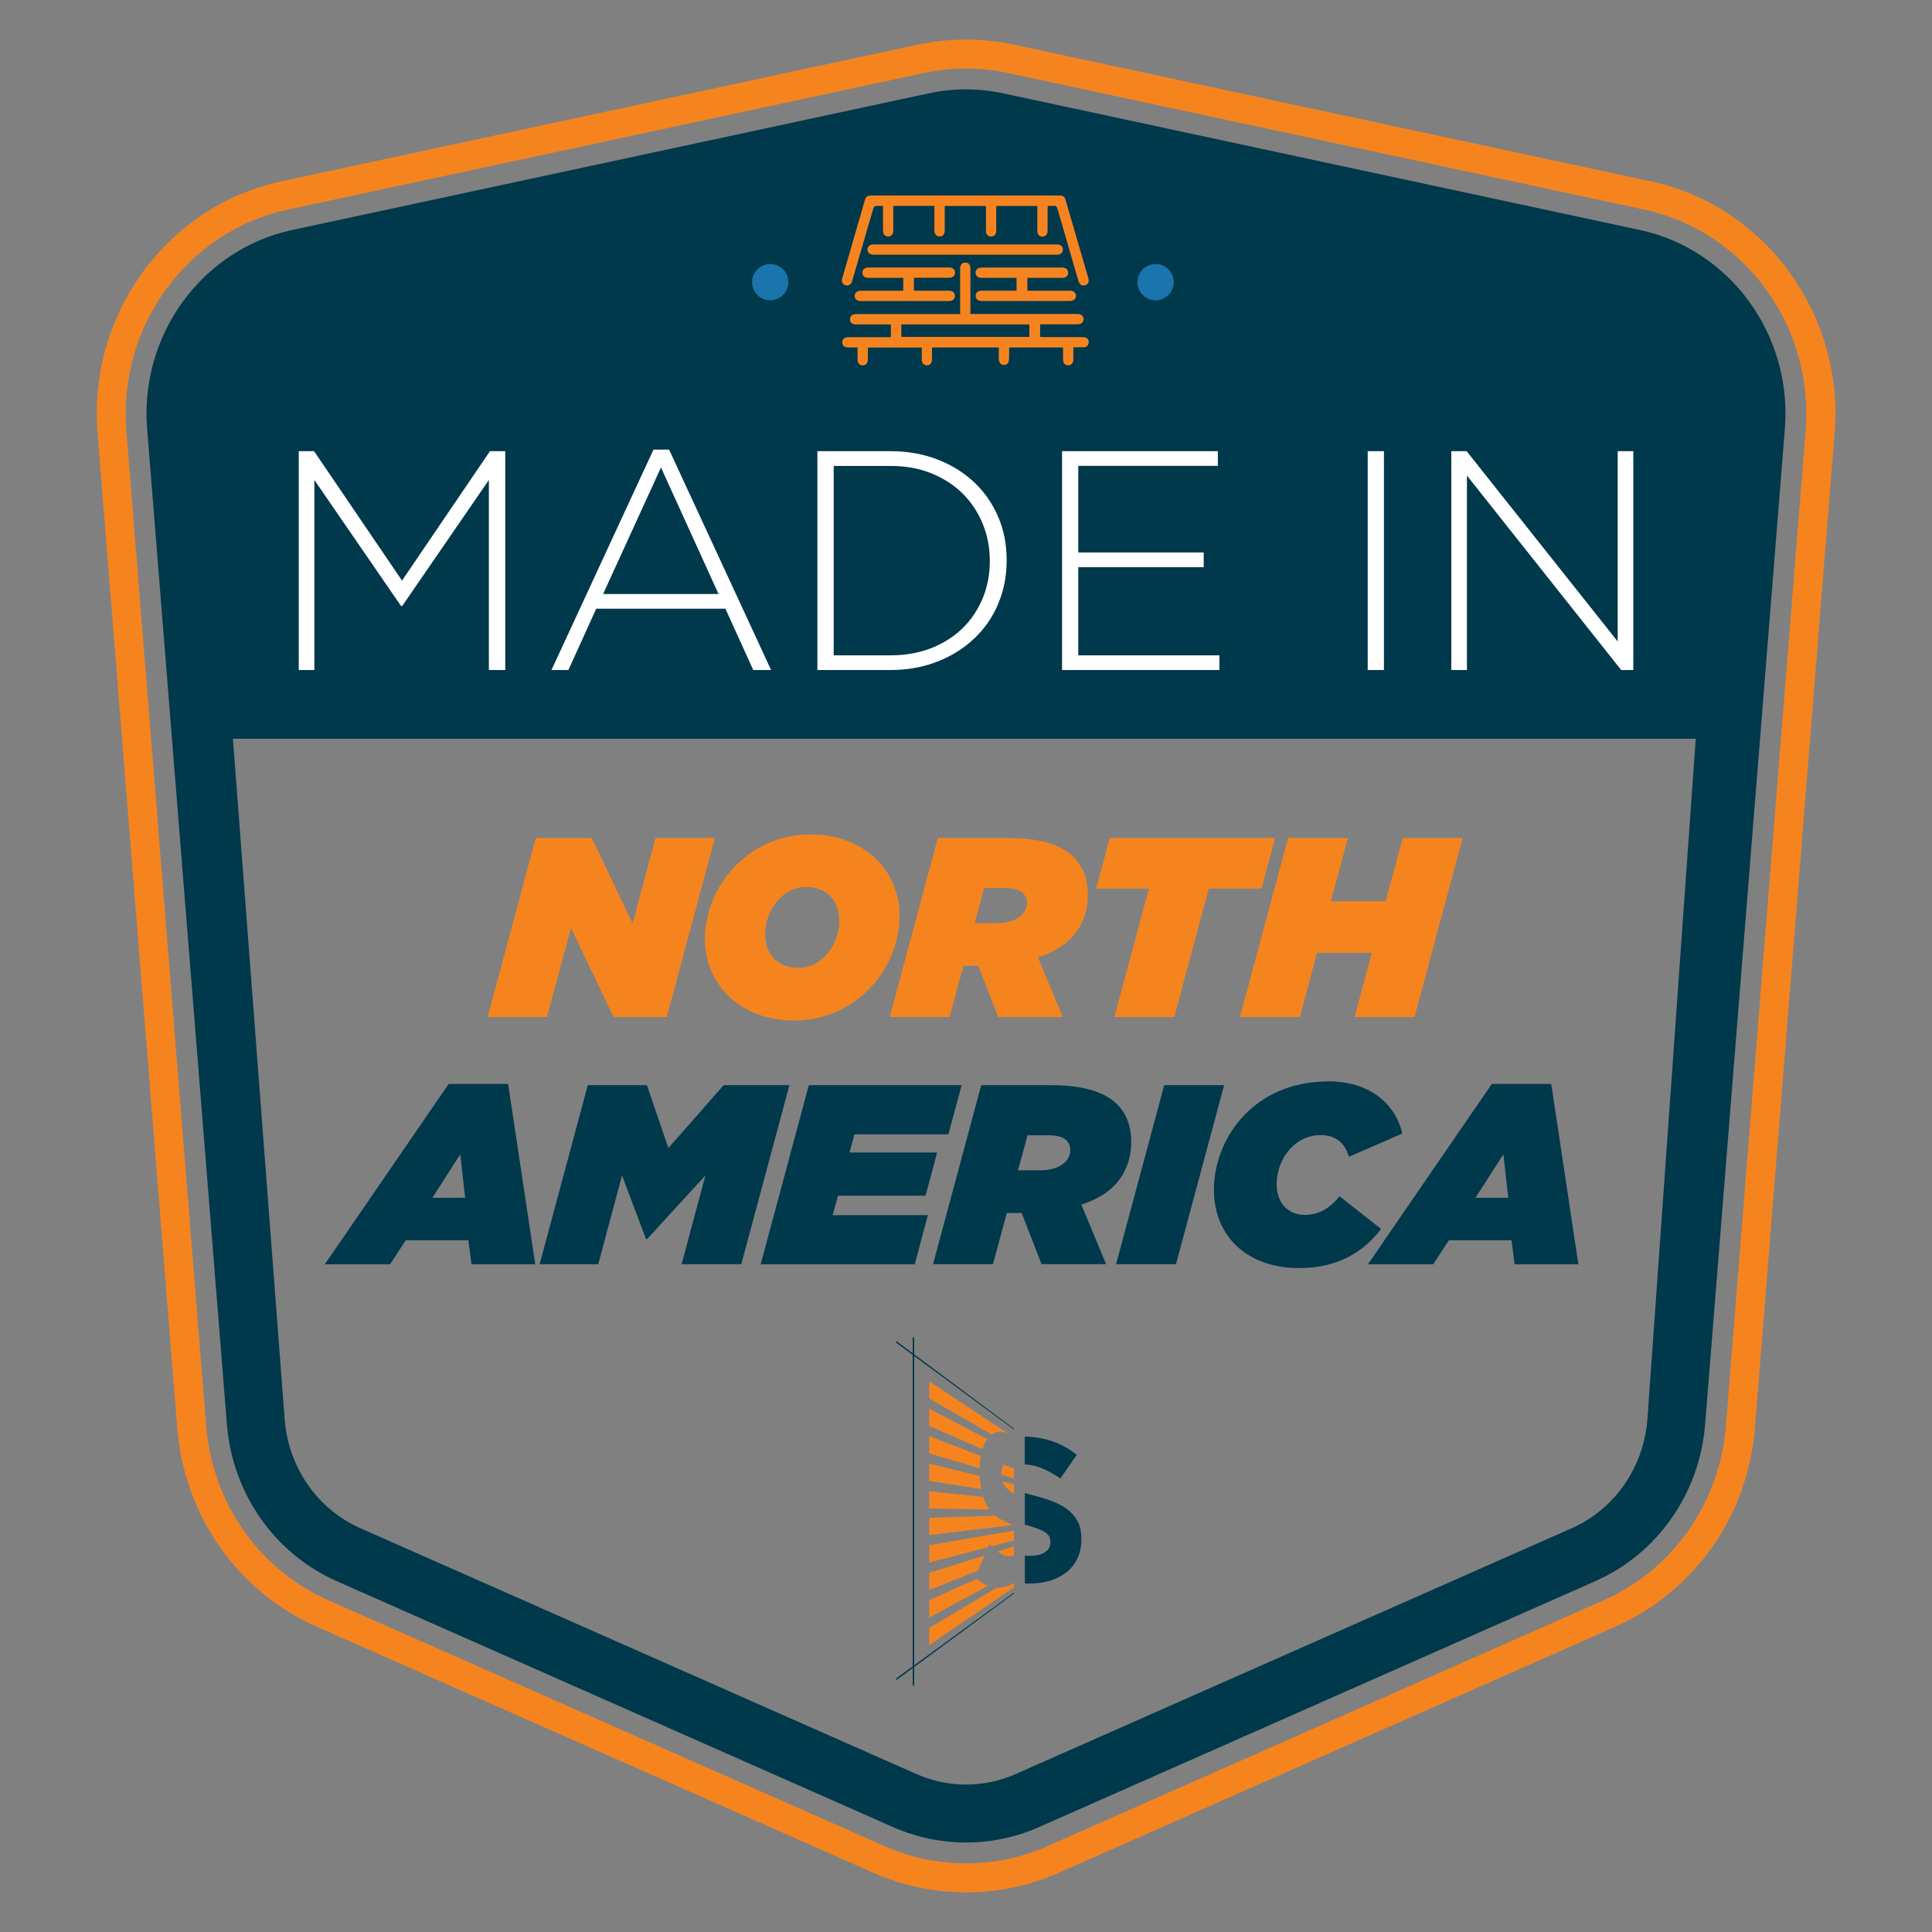
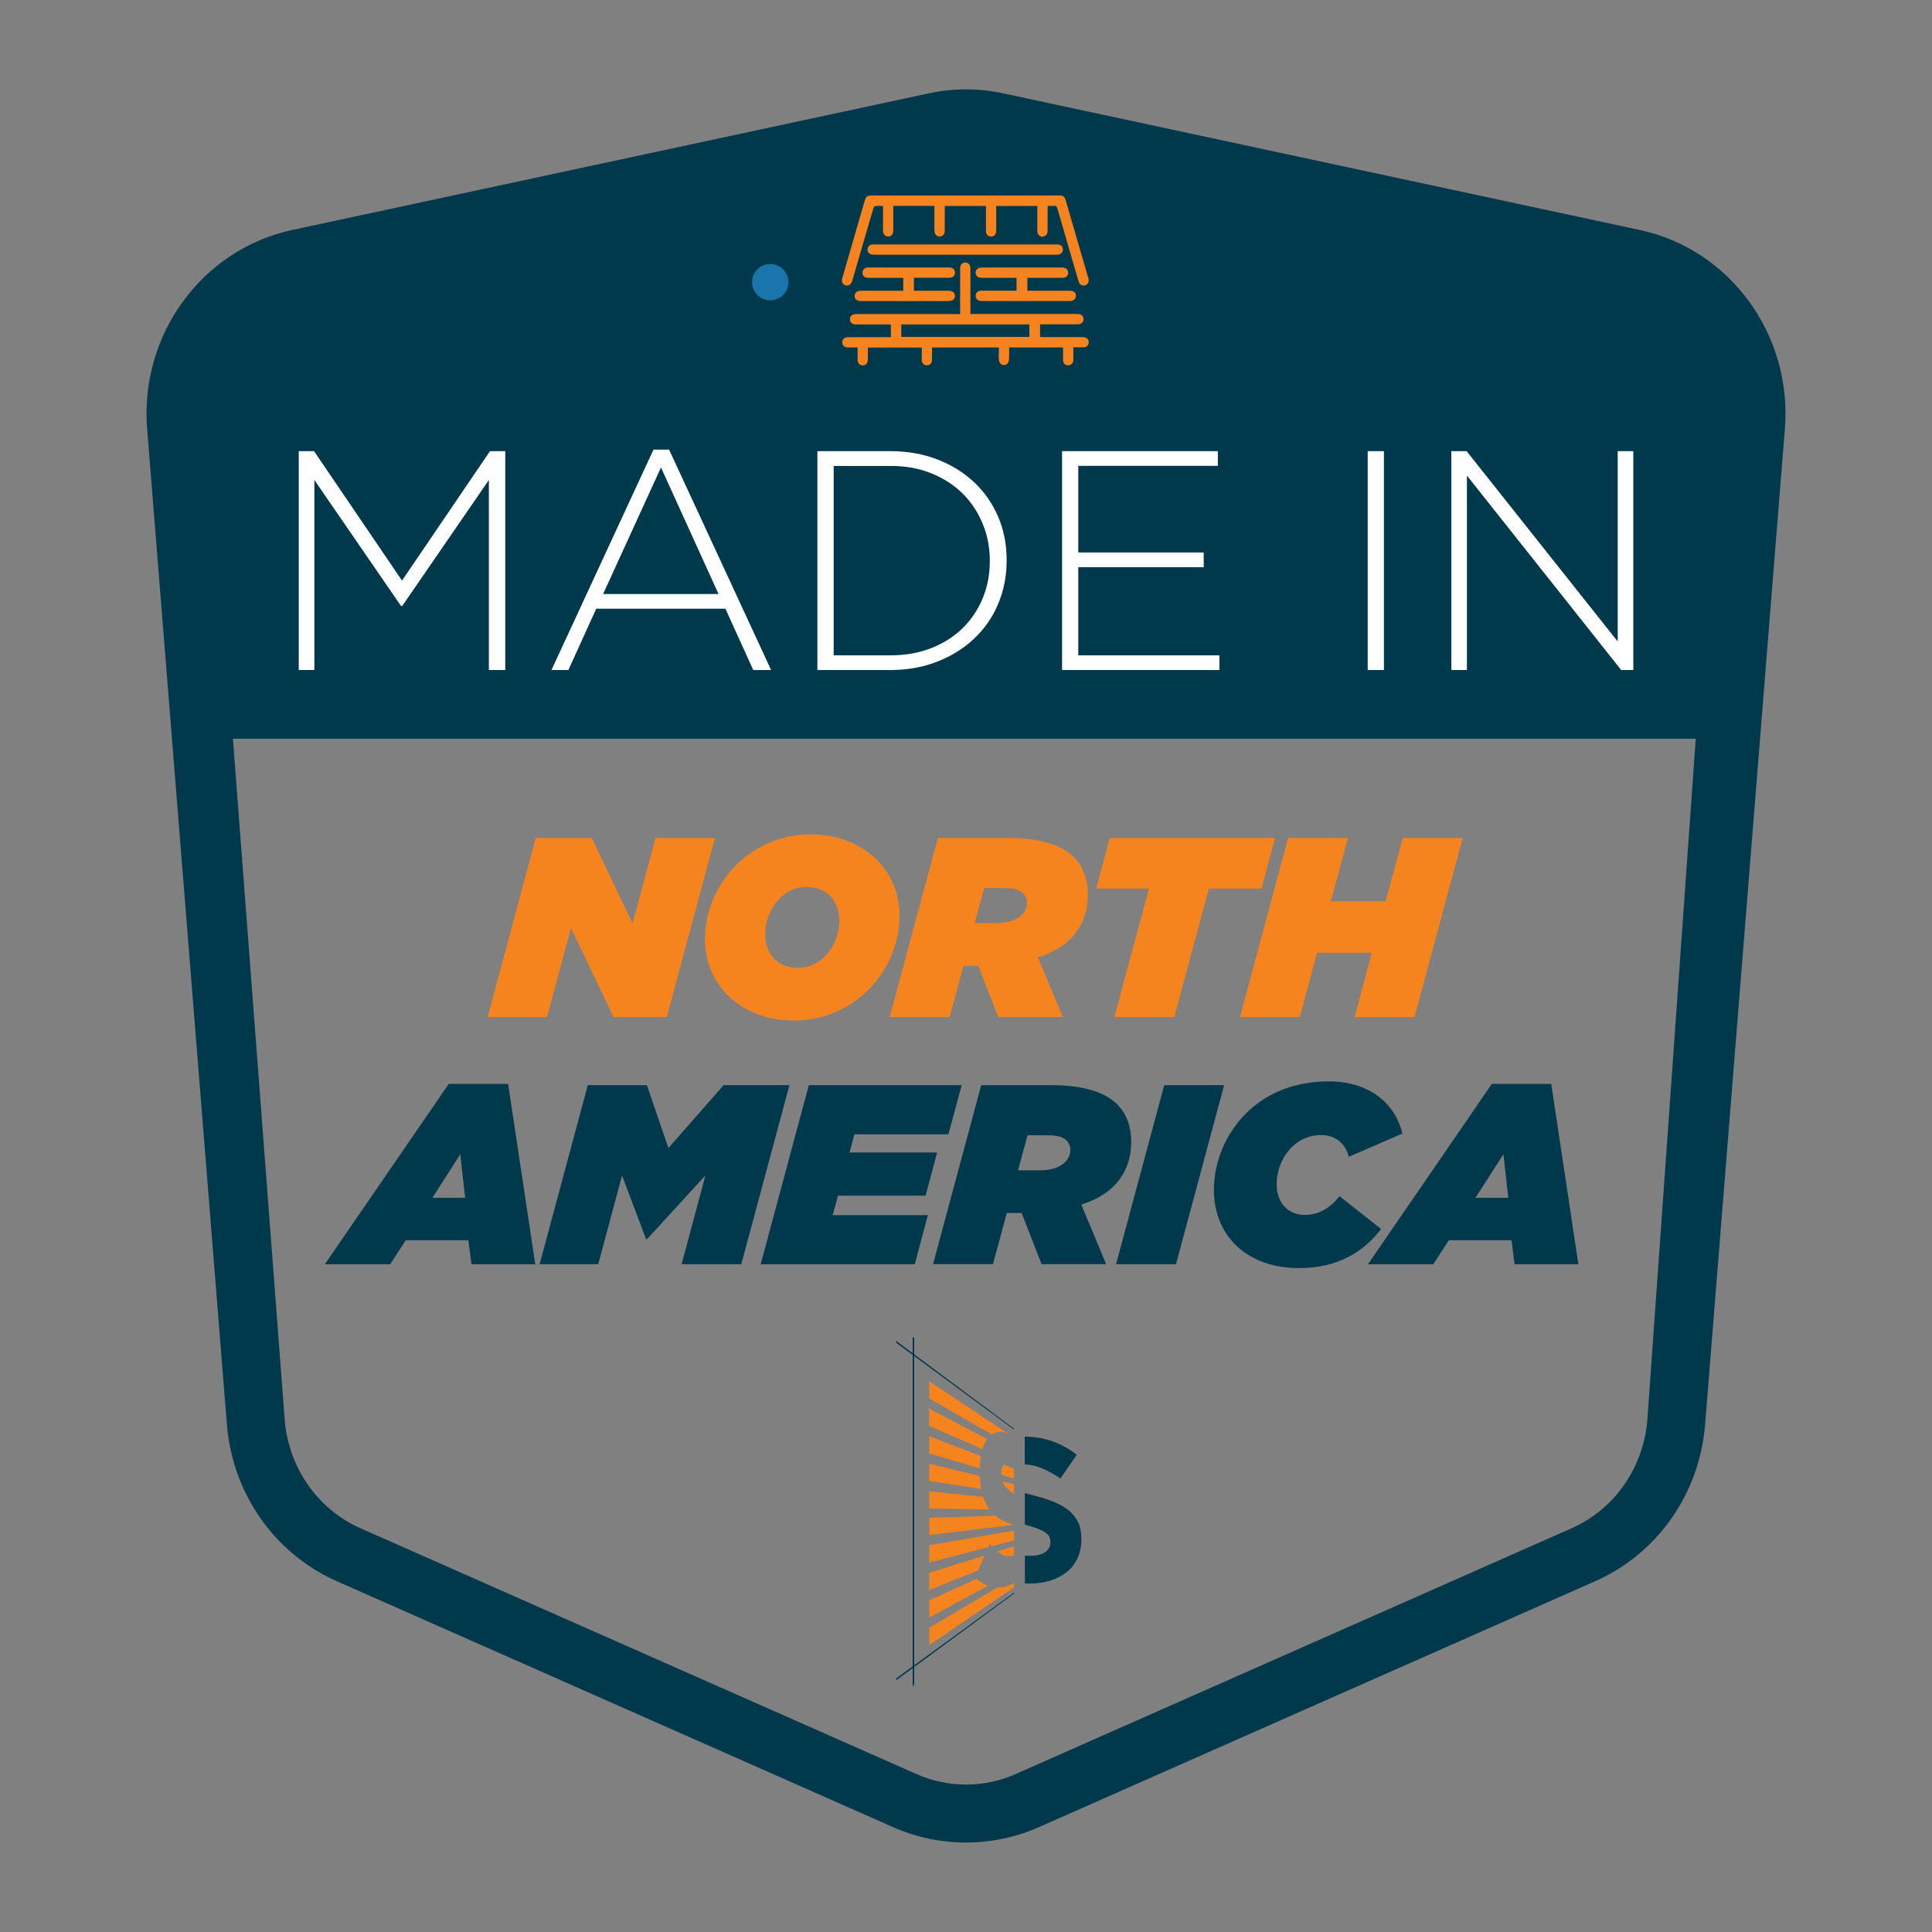
<svg xmlns="http://www.w3.org/2000/svg" id="Layer_1" data-name="Layer 1" viewBox="0 0 250 250">
  <rect x="0" y="0" width="250" height="250" fill="#808080" stroke="none" />
  <defs>
    <style>
      .cls-1 {
        fill: #f5841f;
      }

      .cls-2 {
        fill: #f58420;
      }

      .cls-3 {
        fill: #00384c;
      }

      .cls-4 {
        fill: #fff;
      }

      .cls-5 {
        fill: #1975ab;
      }
    </style>
  </defs>
  <g>
    <g>
      <g>
        <path class="cls-3" d="m212.19,29.76l-82.32-17.67c-3.23-.7-6.51-.7-9.74,0L37.81,29.76c-11.68,2.51-19.75,13.57-18.77,25.74l10.32,128.81c.72,8.96,6.17,16.74,14.23,20.3l72,31.83c2.99,1.32,6.2,1.98,9.41,1.98s6.42-.66,9.41-1.98l72-31.83c8.06-3.56,13.52-11.34,14.23-20.3l10.32-128.81c.98-12.17-7.09-23.24-18.77-25.74Zm-8.81,167.99l-72,31.83c-4.05,1.79-8.7,1.79-12.75,0l-72-31.83c-5.54-2.45-9.29-7.83-9.79-14.04l-6.7-88.12h189.29l-6.26,88.12c-.5,6.21-4.25,11.59-9.79,14.04Z" />
-         <path class="cls-1" d="m213.54,23.45L131.22,5.78c-4.09-.88-8.36-.88-12.45,0L36.46,23.45c-14.83,3.18-25.08,17.18-23.84,32.56l10.32,128.81c.91,11.32,7.83,21.16,18.06,25.68l72,31.83c3.81,1.69,7.85,2.54,12.01,2.54s8.2-.86,12.01-2.54l72-31.83c10.23-4.52,17.15-14.36,18.06-25.68l10.32-128.82c1.23-15.38-9.02-29.38-23.85-32.56Zm20.11,32.26l-10.32,128.82c-.8,9.95-6.86,18.58-15.83,22.55l-72,31.83c-6.66,2.95-14.33,2.95-20.99,0l-72-31.83c-8.97-3.96-15.04-12.6-15.83-22.55L16.35,55.71c-1.08-13.51,7.9-25.8,20.89-28.59L119.56,9.45c1.79-.38,3.62-.58,5.44-.58s3.65.19,5.44.58l82.32,17.67c12.99,2.79,21.97,15.08,20.89,28.59Z" />
      </g>
      <g>
        <path class="cls-4" d="m63.26,86.7v-24.59l-11.21,16.3h-.16l-11.21-16.3v24.59h-2.02v-28.32h1.98l11.38,16.75,11.38-16.75h1.98v28.32h-2.11Z" />
        <path class="cls-4" d="m97.47,86.7l-3.6-7.93h-16.72l-3.6,7.93h-2.19l13.2-28.52h2.02l13.2,28.52h-2.31Zm-11.94-26.21l-7.49,16.38h14.94l-7.45-16.38Z" />
        <path class="cls-4" d="m129.17,78.13c-.73,1.73-1.76,3.22-3.1,4.49-1.34,1.27-2.93,2.27-4.78,2.99-1.85.73-3.88,1.09-6.09,1.09h-9.43v-28.32h9.43c2.21,0,4.24.36,6.09,1.07,1.85.71,3.44,1.71,4.78,2.97s2.37,2.76,3.1,4.47c.73,1.71,1.09,3.57,1.09,5.56v.08c0,2-.36,3.86-1.09,5.58Zm-1.09-5.58c0-1.68-.3-3.26-.91-4.75-.61-1.49-1.46-2.79-2.57-3.9-1.11-1.11-2.46-1.99-4.05-2.64-1.59-.65-3.37-.97-5.34-.97h-7.33v24.51h7.33c1.97,0,3.75-.32,5.34-.95,1.59-.64,2.94-1.5,4.05-2.6,1.11-1.1,1.96-2.38,2.57-3.86s.91-3.06.91-4.77v-.08Z" />
        <path class="cls-4" d="m137.43,86.7v-28.32h20.16v1.9h-18.06v11.21h16.23v1.9h-16.23v11.41h18.26v1.9h-20.36Z" />
        <path class="cls-4" d="m176.98,86.7v-28.32h2.1v28.32h-2.1Z" />
        <path class="cls-4" d="m209.78,86.7l-19.96-25.16v25.16h-2.02v-28.32h1.98l19.55,24.63v-24.63h2.02v28.32h-1.58Z" />
      </g>
      <g>
        <g>
          <path class="cls-1" d="m69.33,108.43h7.25l5.27,11.06,2.98-11.06h7.68l-6.23,23.17h-6.89l-5.5-11.52-3.11,11.52h-7.68l6.23-23.17Z" />
          <path class="cls-1" d="m91.22,121.57c0-7.18,5.86-13.6,13.65-13.6,6.82,0,11.53,4.57,11.53,10.49,0,7.18-5.86,13.6-13.65,13.6-6.82,0-11.53-4.57-11.53-10.49Zm17.39-2.42c0-2.45-1.49-4.37-4.27-4.37-3.25,0-5.33,3.18-5.33,6.09,0,2.45,1.49,4.37,4.27,4.37,3.25,0,5.33-3.18,5.33-6.09Z" />
          <path class="cls-1" d="m121.36,108.43h9.04c4.27,0,6.99.93,8.55,2.48,1.29,1.29,1.82,3.01,1.82,4.83,0,3.61-1.89,6.72-6.46,8.14l3.21,7.71h-8.35l-2.58-6.62h-1.92l-1.79,6.62h-7.75l6.23-23.17Zm7.59,11.02c2.58,0,3.94-1.19,3.94-2.65,0-.46-.17-.89-.5-1.22-.43-.43-1.19-.66-2.29-.66h-2.75l-1.23,4.53h2.82Z" />
          <path class="cls-1" d="m148.66,114.98h-6.82l1.76-6.55h21.4l-1.76,6.55h-6.82l-4.47,16.62h-7.75l4.47-16.62Z" />
          <path class="cls-1" d="m166.68,108.43h7.75l-2.22,8.18h7.09l2.22-8.18h7.75l-6.23,23.17h-7.75l2.22-8.31h-7.09l-2.22,8.31h-7.75l6.23-23.17Z" />
        </g>
        <g>
-           <path class="cls-3" d="m58.07,140.26h7.68l3.51,23.34h-8.25l-.4-3.11h-8.11l-2.02,3.11h-8.45l16.03-23.34Zm2.12,14.73l-.63-5.63-3.61,5.63h4.24Z" />
+           <path class="cls-3" d="m58.07,140.26h7.68l3.51,23.34h-8.25l-.4-3.11h-8.11l-2.02,3.11h-8.45Zm2.12,14.73l-.63-5.63-3.61,5.63h4.24Z" />
          <path class="cls-3" d="m76.06,140.42h7.65l2.78,8.14,7.15-8.14h8.51l-6.23,23.17h-7.72l3.08-11.49-7.55,8.24h-.13l-3.11-8.24-3.08,11.49h-7.58l6.23-23.17Z" />
          <path class="cls-3" d="m104.67,140.42h19.77l-1.72,6.36h-12.16l-.63,2.35h11.33l-1.49,5.59h-11.33l-.7,2.52h12.32l-1.69,6.36h-19.94l6.23-23.17Z" />
          <path class="cls-3" d="m126.97,140.42h9.04c4.27,0,6.99.93,8.55,2.48,1.29,1.29,1.82,3.01,1.82,4.83,0,3.61-1.89,6.72-6.46,8.14l3.21,7.71h-8.35l-2.58-6.62h-1.92l-1.79,6.62h-7.75l6.23-23.17Zm7.59,11.02c2.58,0,3.94-1.19,3.94-2.65,0-.46-.17-.89-.5-1.22-.43-.43-1.19-.66-2.29-.66h-2.75l-1.23,4.53h2.82Z" />
          <path class="cls-3" d="m150.65,140.42h7.75l-6.23,23.17h-7.75l6.23-23.17Z" />
          <path class="cls-3" d="m157.08,153.93c0-6.32,4.87-14,14.87-14,5,0,8.55,2.65,9.51,6.75l-6.92,3.01c-.5-1.89-1.86-2.81-3.61-2.81-3.48,0-5.73,3.18-5.73,6.36,0,2.55,1.59,3.97,3.64,3.97,1.79,0,3.25-.86,4.5-2.42l5.37,4.24c-2.32,3.05-5.7,5.06-10.63,5.06-6.49,0-11-3.94-11-10.16Z" />
          <path class="cls-3" d="m193.05,140.26h7.68l3.51,23.34h-8.25l-.4-3.11h-8.11l-2.02,3.11h-8.45l16.03-23.34Zm2.12,14.73l-.63-5.63-3.61,5.63h4.24Z" />
        </g>
      </g>
    </g>
    <g>
      <g>
        <g>
          <path class="cls-1" d="m130.62,185.63l-10.38-6.9v2.23l8.1,4.67c.34-.24.72-.36,1.13-.35.37,0,.76.13,1.16.35Z" />
          <path class="cls-1" d="m127.75,186.22l-7.52-3.94v2.23l6.89,3.01s.01-.04.02-.06c.16-.49.37-.91.61-1.24Z" />
          <path class="cls-1" d="m120.24,185.84v2.23l6.53,1.93c.01-.58.06-1.12.14-1.6l-6.67-2.56Z" />
          <path class="cls-1" d="m129.58,190.64v.06s0,.09,0,.14l1.63.48v-1.27l-1.32-.51c-.21.25-.31.61-.31,1.09Z" />
          <path class="cls-1" d="m120.24,189.4v2.23l6.72,1.05c-.1-.51-.16-1.07-.18-1.69l-6.54-1.59Z" />
          <path class="cls-1" d="m130.04,192.31c.17.22.39.44.66.65.15.12.32.24.51.38h0s0-1.27,0-1.27l-1.49-.36c.07.21.18.41.32.6Z" />
          <path class="cls-1" d="m127.23,193.69l-6.99-.72v2.23l7.8.12c-.33-.44-.6-.98-.82-1.63Z" />
          <path class="cls-1" d="m129.33,196.51c-.18-.11-.36-.24-.52-.38l-8.56.27v2.23l10.82-1.3c-.1-.04-.2-.08-.31-.13-.49-.19-.97-.42-1.43-.7Z" />
          <path class="cls-1" d="m120.24,202.19l7.64-1.99.18-.41c.09.1.18.2.27.29l2.88-.75v-1.27l-10.97,1.89v2.23Z" />
          <polygon class="cls-1" points="120.24 203.52 120.24 205.75 126.54 203.23 127.4 201.28 120.24 203.52" />
          <path class="cls-1" d="m131.21,201.26v-1.17l-2.13.67c.22.17.44.31.66.42.48.24.97.26,1.47.08Z" />
          <path class="cls-1" d="m120.24,207.08v2.23l7.6-4.11c-.49-.19-.97-.49-1.46-.9l-6.15,2.78Z" />
          <path class="cls-1" d="m120.24,210.64v2.23l10.97-7.47v-.59c-.68.43-1.41.65-2.2.63l-8.77,5.2Z" />
        </g>
        <polygon class="cls-3" points="115.96 217.19 131.21 206.08 131.21 206.2 115.96 217.43 115.96 217.19" />
        <polygon class="cls-3" points="118.1 172.99 118.3 173.16 118.3 218.02 118.1 218.19 118.1 172.99" />
        <polygon class="cls-3" points="115.96 173.51 131.21 184.87 131.21 184.99 115.96 173.75 115.96 173.51" />
      </g>
      <g>
        <path class="cls-3" d="m132.6,189.5c.73.02,1.46.18,2.19.48.79.33,1.6.77,2.43,1.33l2.11-3.06c-.95-.76-1.99-1.34-3.13-1.74-1.1-.39-2.3-.59-3.6-.61v3.59Z" />
        <path class="cls-3" d="m139.53,197.05c-.26-.58-.64-1.09-1.14-1.52-.5-.43-1.12-.8-1.85-1.11-.73-.31-1.57-.59-2.5-.83-.54-.14-1.02-.28-1.43-.4v4.1c.58.15,1.07.3,1.46.44.48.18.86.35,1.14.53.27.18.46.37.56.57.1.2.15.44.15.7v.05c0,.55-.23.97-.7,1.28-.47.31-1.12.46-1.97.46-.21,0-.42-.01-.63-.03v3.61c.18,0,.37.01.55.01,1,0,1.92-.13,2.74-.38.82-.26,1.53-.63,2.13-1.11.59-.48,1.06-1.08,1.39-1.8.33-.71.5-1.53.5-2.44v-.05c0-.81-.13-1.51-.38-2.09Z" />
      </g>
    </g>
  </g>
  <g>
    <circle class="cls-5" cx="99.67" cy="36.51" r="2.35" />
-     <circle class="cls-5" cx="149.53" cy="36.51" r="2.35" />
    <g>
      <path class="cls-2" d="m124.24,40.62v-.47c0-1.71,0-3.42,0-5.13,0-.09,0-.19,0-.28.01-.49.26-.77.68-.76.4,0,.65.28.65.75,0,.88,0,1.76,0,2.64,0,1.07,0,2.13,0,3.26h.46c4.38,0,8.76,0,13.14,0,.16,0,.33,0,.49.02.32.05.55.32.56.63,0,.31-.21.59-.52.66-.14.03-.28.03-.42.03-1.42,0-2.83,0-4.25,0-.14,0-.28,0-.44,0v1.63c.12,0,.24.02.36.02,1.7,0,3.4,0,5.09,0,.16,0,.34.02.48.08.3.14.41.41.34.73-.07.32-.3.5-.63.51-.43.01-.86,0-1.34,0,0,.56,0,1.1,0,1.63,0,.42-.29.7-.68.7-.38,0-.65-.27-.65-.68,0-.54,0-1.07,0-1.63h-6.98c0,.51.02,1.01-.01,1.51-.01.22-.09.5-.24.62-.16.13-.48.18-.67.11-.18-.08-.36-.34-.39-.55-.06-.42-.02-.86-.02-1.3,0-.13,0-.25,0-.39h-8.65c0,.53,0,1.06,0,1.58,0,.39-.19.64-.5.71-.42.1-.8-.18-.82-.63-.02-.42,0-.84,0-1.26,0-.13,0-.25,0-.39h-6.98c0,.52,0,1.02,0,1.52,0,.49-.24.78-.65.79-.43,0-.68-.29-.68-.79,0-.49,0-.98,0-1.53-.41,0-.8,0-1.19,0-.51,0-.8-.25-.79-.68,0-.41.3-.65.79-.65,1.7,0,3.4,0,5.09,0,.13,0,.26,0,.41,0v-1.63c-.13,0-.27-.02-.4-.02-1.32,0-2.65,0-3.97,0-.15,0-.31,0-.45-.04-.32-.09-.48-.32-.47-.65,0-.31.22-.57.52-.62.16-.03.33-.03.49-.03,4.26,0,8.52,0,12.79,0h.5Zm8.96,1.36h-16.57v1.61h16.57v-1.61Z" />
      <path class="cls-2" d="m114.25,26.65c-.37,0-.68-.02-.99.01-.1.01-.22.18-.25.3-.7,2.39-1.39,4.78-2.09,7.17-.22.76-.44,1.53-.67,2.29-.16.52-.73.7-1.1.35-.25-.23-.24-.51-.15-.81.65-2.24,1.3-4.49,1.95-6.74.32-1.09.63-2.18.95-3.27.15-.52.32-.65.85-.65,8.1,0,16.2,0,24.31,0,.53,0,.7.13.85.65.96,3.29,1.91,6.58,2.87,9.87.02.08.05.16.07.24.1.42-.09.77-.45.86-.38.1-.71-.09-.83-.5-.26-.85-.5-1.71-.75-2.56-.66-2.28-1.33-4.56-1.98-6.84-.08-.28-.19-.42-.5-.38-.24.03-.49,0-.76,0,0,.16-.02.28-.02.4,0,.93,0,1.85,0,2.78,0,.33-.09.61-.41.75-.46.2-.92-.13-.92-.67,0-.95,0-1.9,0-2.85,0-.13,0-.25,0-.4h-5.32c0,.12,0,.25,0,.37,0,.96,0,1.92,0,2.88,0,.39-.23.65-.56.7-.32.05-.63-.12-.73-.42-.04-.12-.04-.25-.04-.38,0-.93,0-1.85,0-2.78,0-.11,0-.23,0-.37h-5.33c0,.12,0,.25,0,.37,0,.94,0,1.87,0,2.81,0,.48-.26.78-.67.77-.4,0-.66-.3-.67-.78,0-.93,0-1.85,0-2.78,0-.13,0-.25,0-.4h-5.32c0,.27,0,.53,0,.78,0,.8,0,1.59,0,2.39,0,.5-.24.78-.65.79-.42,0-.68-.29-.68-.8,0-.91,0-1.83,0-2.74,0-.13,0-.25,0-.44Z" />
      <path class="cls-2" d="m118.26,35.95v1.67c.14,0,.26,0,.38,0,1.37,0,2.74,0,4.11,0,.52,0,.81.24.82.66,0,.42-.3.68-.81.68-3.79,0-7.58,0-11.38,0-.48,0-.79-.26-.79-.66,0-.41.3-.68.8-.68,1.7,0,3.39,0,5.09,0,.13,0,.25,0,.4,0v-1.67c-.14,0-.27,0-.39,0-1.38,0-2.76,0-4.14,0-.47,0-.75-.25-.75-.65,0-.33.16-.56.49-.65.13-.04.28-.04.42-.04,3.38,0,6.77,0,10.15,0,.08,0,.16,0,.25,0,.4.03.67.3.67.67,0,.38-.28.66-.71.66-1.25,0-2.5,0-3.76,0-.27,0-.54,0-.84,0Z" />
      <path class="cls-2" d="m131.54,37.62v-1.67c-.14,0-.27,0-.39,0-1.38,0-2.76,0-4.14,0-.29,0-.53-.08-.68-.34-.21-.36-.04-.82.36-.94.14-.05.3-.05.45-.05,3.39,0,6.79,0,10.18,0,.06,0,.12,0,.18,0,.45.02.73.29.72.69-.01.39-.28.64-.73.64-.99,0-1.99,0-2.98,0-.51,0-1.03,0-1.57,0v1.67c.12,0,.24,0,.37,0,1.71,0,3.42,0,5.13,0,.48,0,.79.26.79.65,0,.41-.31.68-.81.68-3.79,0-7.58,0-11.38,0-.02,0-.05,0-.07,0-.45-.02-.73-.29-.72-.69,0-.38.29-.64.72-.65,1.39,0,2.79,0,4.18,0,.13,0,.25,0,.4,0Z" />
      <path class="cls-2" d="m124.92,31.63c3.86,0,7.73,0,11.59,0,.12,0,.23,0,.35,0,.41.02.68.28.68.65,0,.35-.25.63-.63.68-.12.01-.23,0-.35,0-7.77,0-15.55,0-23.32,0-.17,0-.35,0-.52-.05-.31-.08-.51-.39-.46-.7.05-.32.24-.53.57-.57.14-.02.28-.01.42-.01,3.89,0,7.77,0,11.66,0Z" />
    </g>
  </g>
</svg>